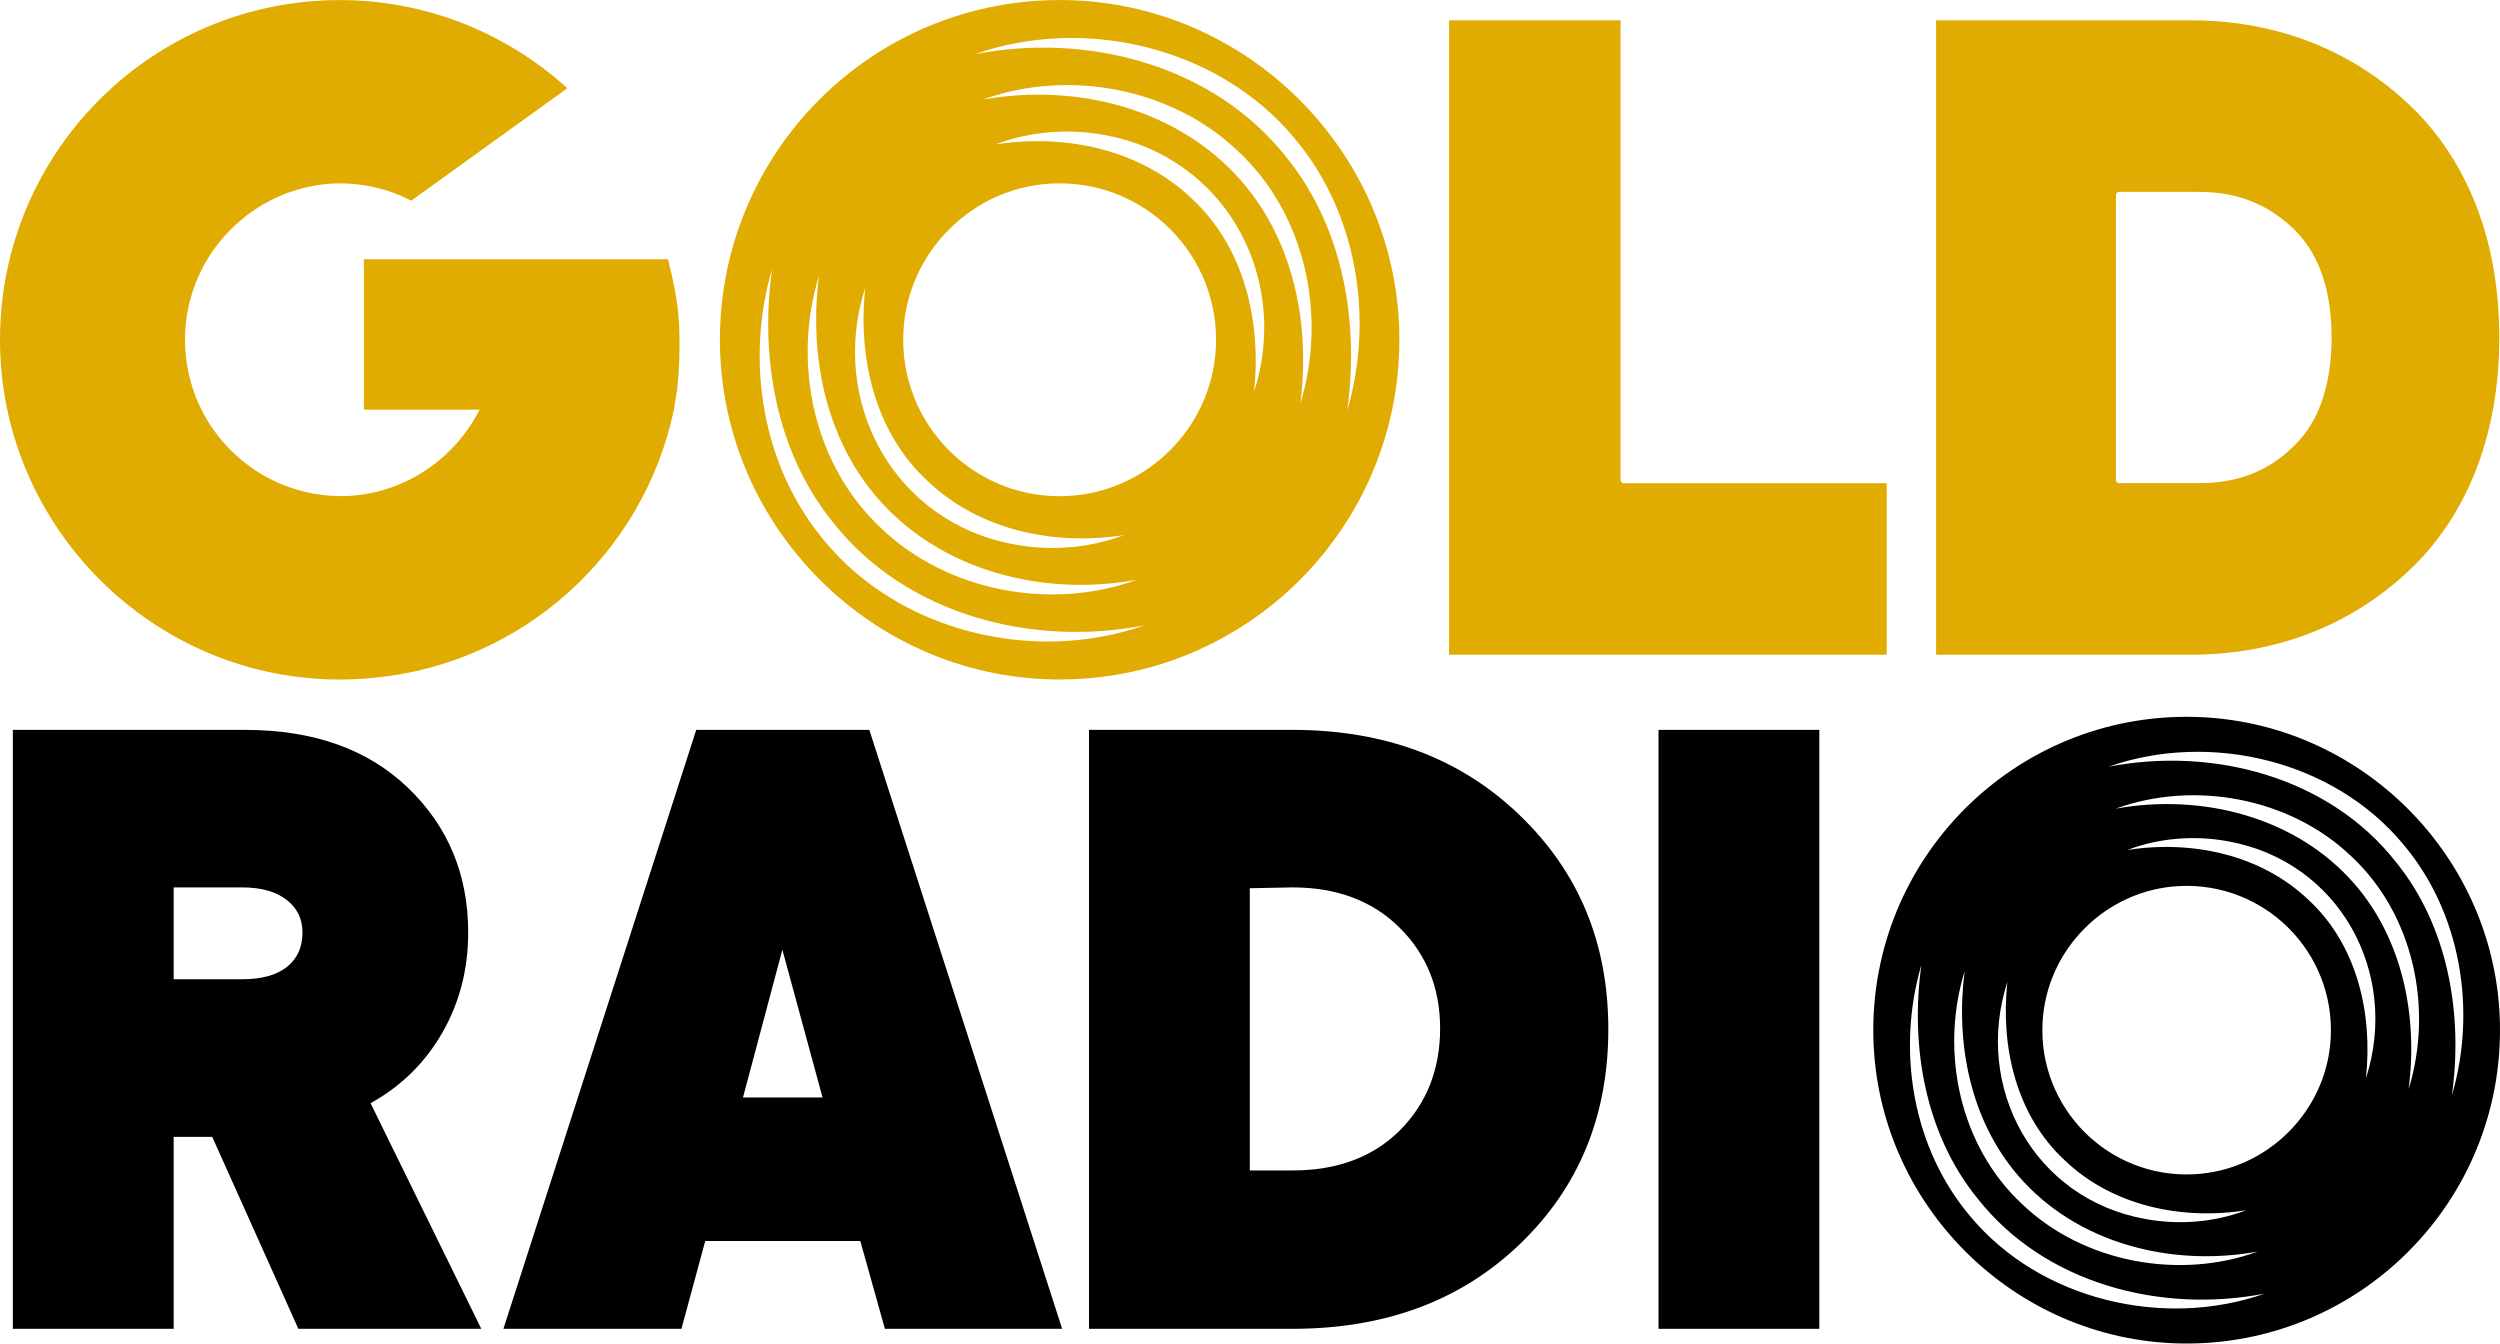
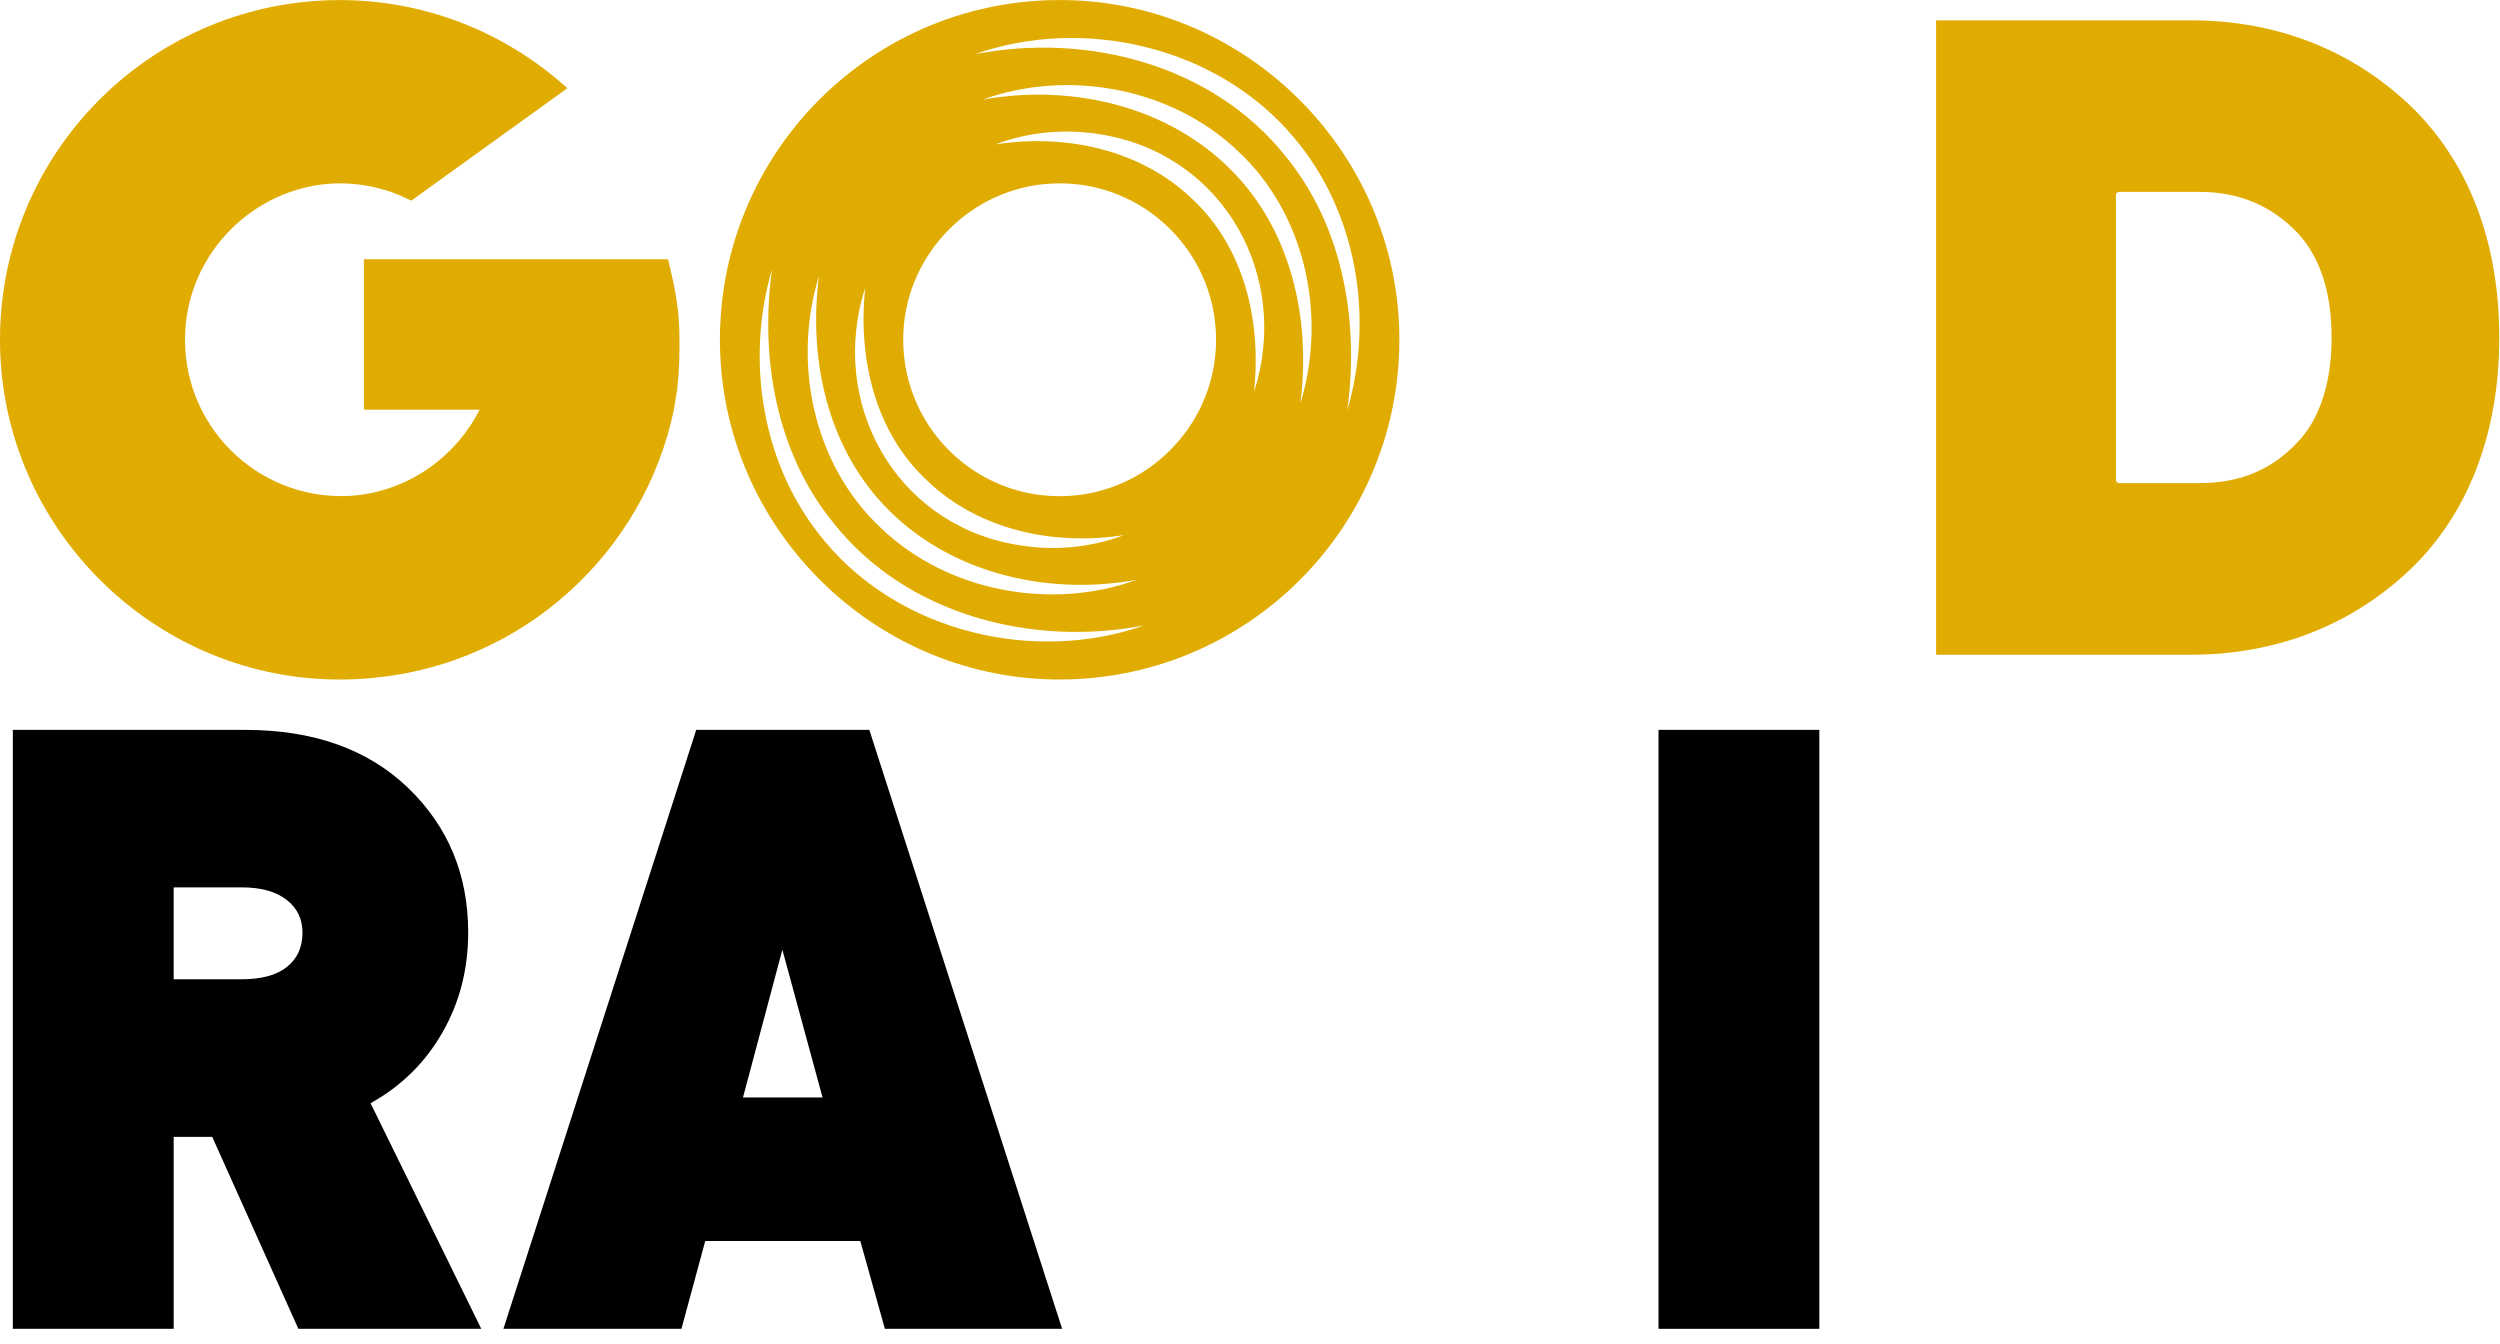
<svg xmlns="http://www.w3.org/2000/svg" style="fill:none" id="svg57" version="1.1" viewBox="0 0 1000 537.408" height="537.408" width="1000">
  <path d="m 426.447,0.042 c -77.094,-1.443 -139.875,61.344 -138.454,138.438 1.349,72.656 60.641,131.948 133.276,133.296 77.094,1.422 139.875,-61.359 138.454,-138.453 C 558.374,60.662 499.098,1.391 426.447,0.042 Z M 346.114,114.996 c -3.053,28.119 3.807,57.901 24.901,77.391 20.594,19.687 50.583,26.031 78.573,21.651 -13.625,5.177 -28.954,6.489 -43.667,3.755 -48.256,-8.651 -74.599,-57.036 -59.807,-102.792 z m -18.521,-4.678 c -4.046,31.188 2.422,64.652 23.297,88.777 25.219,29.244 66.203,39.656 103.77,32.833 -34.072,12.406 -75.594,4.806 -102.125,-20.579 -27.193,-25.255 -35.719,-66.109 -24.937,-101.036 z m 2.552,106.454 c -25.27,-29.672 -32.167,-72.23 -21.318,-109.167 -4.917,35.255 1.609,73.49 24.495,101.479 28.953,36.698 79.276,49.844 124.421,41.063 -43.818,15.417 -97.411,2.849 -127.599,-33.37 z m 156.198,-77.609 c -1.609,31.781 -27.437,57.625 -59.234,59.234 -37.125,1.885 -67.625,-28.62 -65.74,-65.74 1.609,-31.797 27.438,-57.625 59.234,-59.234 37.125,-1.885 67.625,28.619 65.74,65.74 z m 15.256,17.656 c 3.052,-28.119 -3.807,-57.921 -24.901,-77.406 -20.594,-19.672 -50.583,-26.01 -78.573,-21.63 13.625,-5.177 28.953,-6.49 43.667,-3.771 48.256,8.672 74.599,57.052 59.807,102.807 z m 18.52,4.656 C 524.166,130.303 517.697,96.845 496.822,72.714 471.603,43.47 430.619,33.058 393.051,39.86 c 34.073,-12.385 75.594,-4.786 102.125,20.578 27.193,25.271 35.719,66.109 24.938,101.036 z M 514.41,62.735 C 485.442,26.037 435.119,12.891 389.973,21.673 433.791,6.235 487.384,18.808 517.572,55.043 542.843,84.714 549.739,127.272 538.89,164.209 543.807,128.933 537.281,90.704 514.41,62.73 Z" id="path32" style="fill:#e1ac01;fill-opacity:1;stroke-width:0.926" />
  <path d="M 267.233,103.708 H 145.56 v 60.172 h 46.266 c -9.375,18.594 -27.776,31.98 -49.297,34.26 -0.625,0.057 -1.25,0.12 -1.885,0.162 -0.328,0.026 -0.656,0.052 -0.984,0.072 -37.052,1.781 -67.453,-28.677 -65.573,-65.749 1.604,-31.605 27.151,-57.313 58.688,-59.193 11.463,-0.557 22.292,1.974 31.724,6.833 L 226.935,35.286 C 203.378,13.943 172.383,0.687 138.467,0.057 137.832,0.047 137.201,0.052 136.57,0.047 V 0 c -1.723,0 -3.437,0.042 -5.145,0.104 -0.151,0.005 -0.307,0.01 -0.458,0.016 -0.703,0.026 -1.406,0.057 -2.109,0.099 C 56.227,3.927 -1.346,64.641 0.024,138.501 1.373,211.156 60.654,270.443 133.31,271.787 c 4.141,0.078 8.234,-0.042 12.287,-0.328 0.526,-0.037 1.056,-0.073 1.583,-0.115 0.75,-0.063 1.494,-0.136 2.239,-0.208 59.651,-5.594 108.094,-49.724 120.146,-107.256 l 1.302,-8.042 c 0.849,-7.635 1.036,-14.651 0.891,-22.494 0,-0.146 -0.006,-0.297 -0.01,-0.443 -0.167,-7.553 -1.24,-15.057 -2.948,-22.417 z" id="path34" style="fill:#e1ac01;fill-opacity:1;stroke-width:0.926" />
-   <path d="M 648.232,191.975 V 8.131 H 579.611 V 261.891 H 754.69 V 193.272 H 649.528 c -0.713,0 -1.292,-0.579 -1.292,-1.292 z" id="path36" style="fill:#e1ac01;fill-opacity:1;stroke-width:0.926" />
  <path d="M 966.284,44.402 C 942.571,20.662 911.467,8.131 876.379,8.131 H 774.436 V 261.891 h 101.943 c 35.088,0 66.192,-12.536 89.923,-36.27 21.852,-22.24 33.407,-53.557 33.407,-90.61 0,-37.052 -11.556,-68.364 -33.426,-90.609 z M 918.993,176.901 c -10.281,11.021 -23.13,16.359 -39.286,16.359 h -32.036 c -0.719,0 -1.292,-0.572 -1.292,-1.292 V 78.048 c 0,-0.719 0.572,-1.292 1.292,-1.292 h 32.036 c 15.807,0 28.656,5.359 39.286,16.359 9.041,9.724 13.643,23.812 13.643,41.891 0,18.078 -4.713,32.63 -13.643,41.891 z" id="path38" style="fill:#e1ac01;fill-opacity:1;stroke-width:0.926" />
  <path d="m 148.226,441.276 c 12.256,-6.787 21.818,-16.193 28.714,-28.23 6.895,-12.016 10.333,-25.364 10.333,-40.026 0,-23.203 -8.042,-42.505 -24.109,-57.937 -16.083,-15.417 -37.807,-23.131 -65.152,-23.131 H 5.132 V 531.53 H 69.471 V 454.734 h 15.417 l 34.458,76.796 h 73.172 l -44.296,-90.255 z m -33.484,-54.484 c -4.161,3.292 -10.167,4.917 -18.042,4.917 H 69.466 V 354.952 h 27.234 c 7.656,0 13.625,1.646 17.875,4.938 4.271,3.27 6.417,7.656 6.417,13.125 0,5.895 -2.089,10.5 -6.25,13.77 z" id="path40" style="fill:#000000;stroke-width:0.926" />
  <path d="m 347.728,291.949 h -69.234 l -77.13,239.579 h 71.213 l 9.521,-35.125 h 62.026 l 9.833,35.125 h 70.901 z m -50.531,147.032 15.75,-59.089 16.068,59.089 z" id="path42" style="fill:#000000;stroke-width:0.926" />
-   <path d="m 607.883,326.079 c -23.625,-22.76 -53.927,-34.131 -90.901,-34.131 h -81.381 v 239.579 h 81.381 c 37.198,0 67.552,-11.333 91.068,-33.98 23.516,-22.645 35.276,-51.25 35.276,-85.818 0,-34.568 -11.812,-62.896 -35.443,-85.651 z m -47.901,126.031 c -10.724,10.723 -25.068,16.068 -43,16.068 H 499.919 V 355.292 l 17.063,-0.333 c 17.729,0 32,5.36 42.833,16.083 10.818,10.724 16.234,24.182 16.234,40.375 0,16.194 -5.359,29.969 -16.068,40.694 z" id="path44" style="fill:#000000;stroke-width:0.926" />
  <path d="M 663.401,291.949 V 531.527 H 727.739 V 291.949 Z" id="path46" style="fill:#000000;stroke-width:0.926" />
-   <path d="m 877.047,286.745 c -71.109,-1.329 -129.02,56.578 -127.708,127.693 1.245,67.016 55.932,121.703 122.932,122.948 71.106,1.312 129.022,-56.599 127.707,-127.708 -1.241,-67.016 -55.917,-121.688 -122.931,-122.932 z m -74.094,106.031 c -2.812,25.937 3.51,53.411 22.969,71.38 18.995,18.162 46.656,24.011 72.474,19.969 -12.568,4.776 -26.703,5.984 -40.276,3.463 -44.506,-7.979 -68.807,-52.609 -55.167,-94.812 z m -17.089,-4.313 c -3.734,28.766 2.234,59.635 21.484,81.885 23.261,26.98 61.069,36.579 95.719,30.287 -31.428,11.443 -69.73,4.432 -94.198,-18.98 -25.083,-23.292 -32.948,-60.979 -23.006,-93.193 z m 2.355,98.188 c -23.313,-27.37 -29.672,-66.625 -19.661,-100.698 -4.537,32.52 1.484,67.786 22.594,93.604 26.703,33.849 73.119,45.974 114.766,37.875 -40.417,14.224 -89.849,2.625 -117.698,-30.781 z m 144.074,-71.583 c -1.481,29.312 -25.304,53.151 -54.632,54.635 -34.24,1.74 -62.381,-26.396 -60.641,-60.641 1.484,-29.328 25.307,-53.151 54.635,-54.635 34.24,-1.74 62.378,26.395 60.637,60.641 z m 14.074,16.281 c 2.806,-25.937 -3.509,-53.427 -22.971,-71.401 -18.994,-18.145 -46.656,-23.994 -72.474,-19.953 12.568,-4.776 26.704,-5.984 40.276,-3.48 44.503,8 68.808,52.625 55.169,94.829 z m 17.083,4.297 c 3.741,-28.75 -2.231,-59.615 -21.481,-81.869 -23.26,-26.98 -61.068,-36.579 -95.719,-30.303 31.427,-11.427 69.729,-4.417 94.2,18.98 25.083,23.312 32.944,60.979 23,93.193 z m -5.269,-91.078 c -26.722,-33.849 -73.14,-45.974 -114.781,-37.875 40.417,-14.24 89.845,-2.646 117.697,30.781 23.315,27.37 29.676,66.625 19.657,100.698 4.537,-32.536 -1.481,-67.802 -22.574,-93.604 z" id="path48" style="fill:#000000;stroke-width:0.926" />
  <defs id="defs55">
    <clipPath id="clip0_2252_153583">
      <rect style="fill:#ffffff" y="0" x="0" id="rect52" transform="translate(0,-0.812)" height="693.096" width="1080" />
    </clipPath>
  </defs>
</svg>